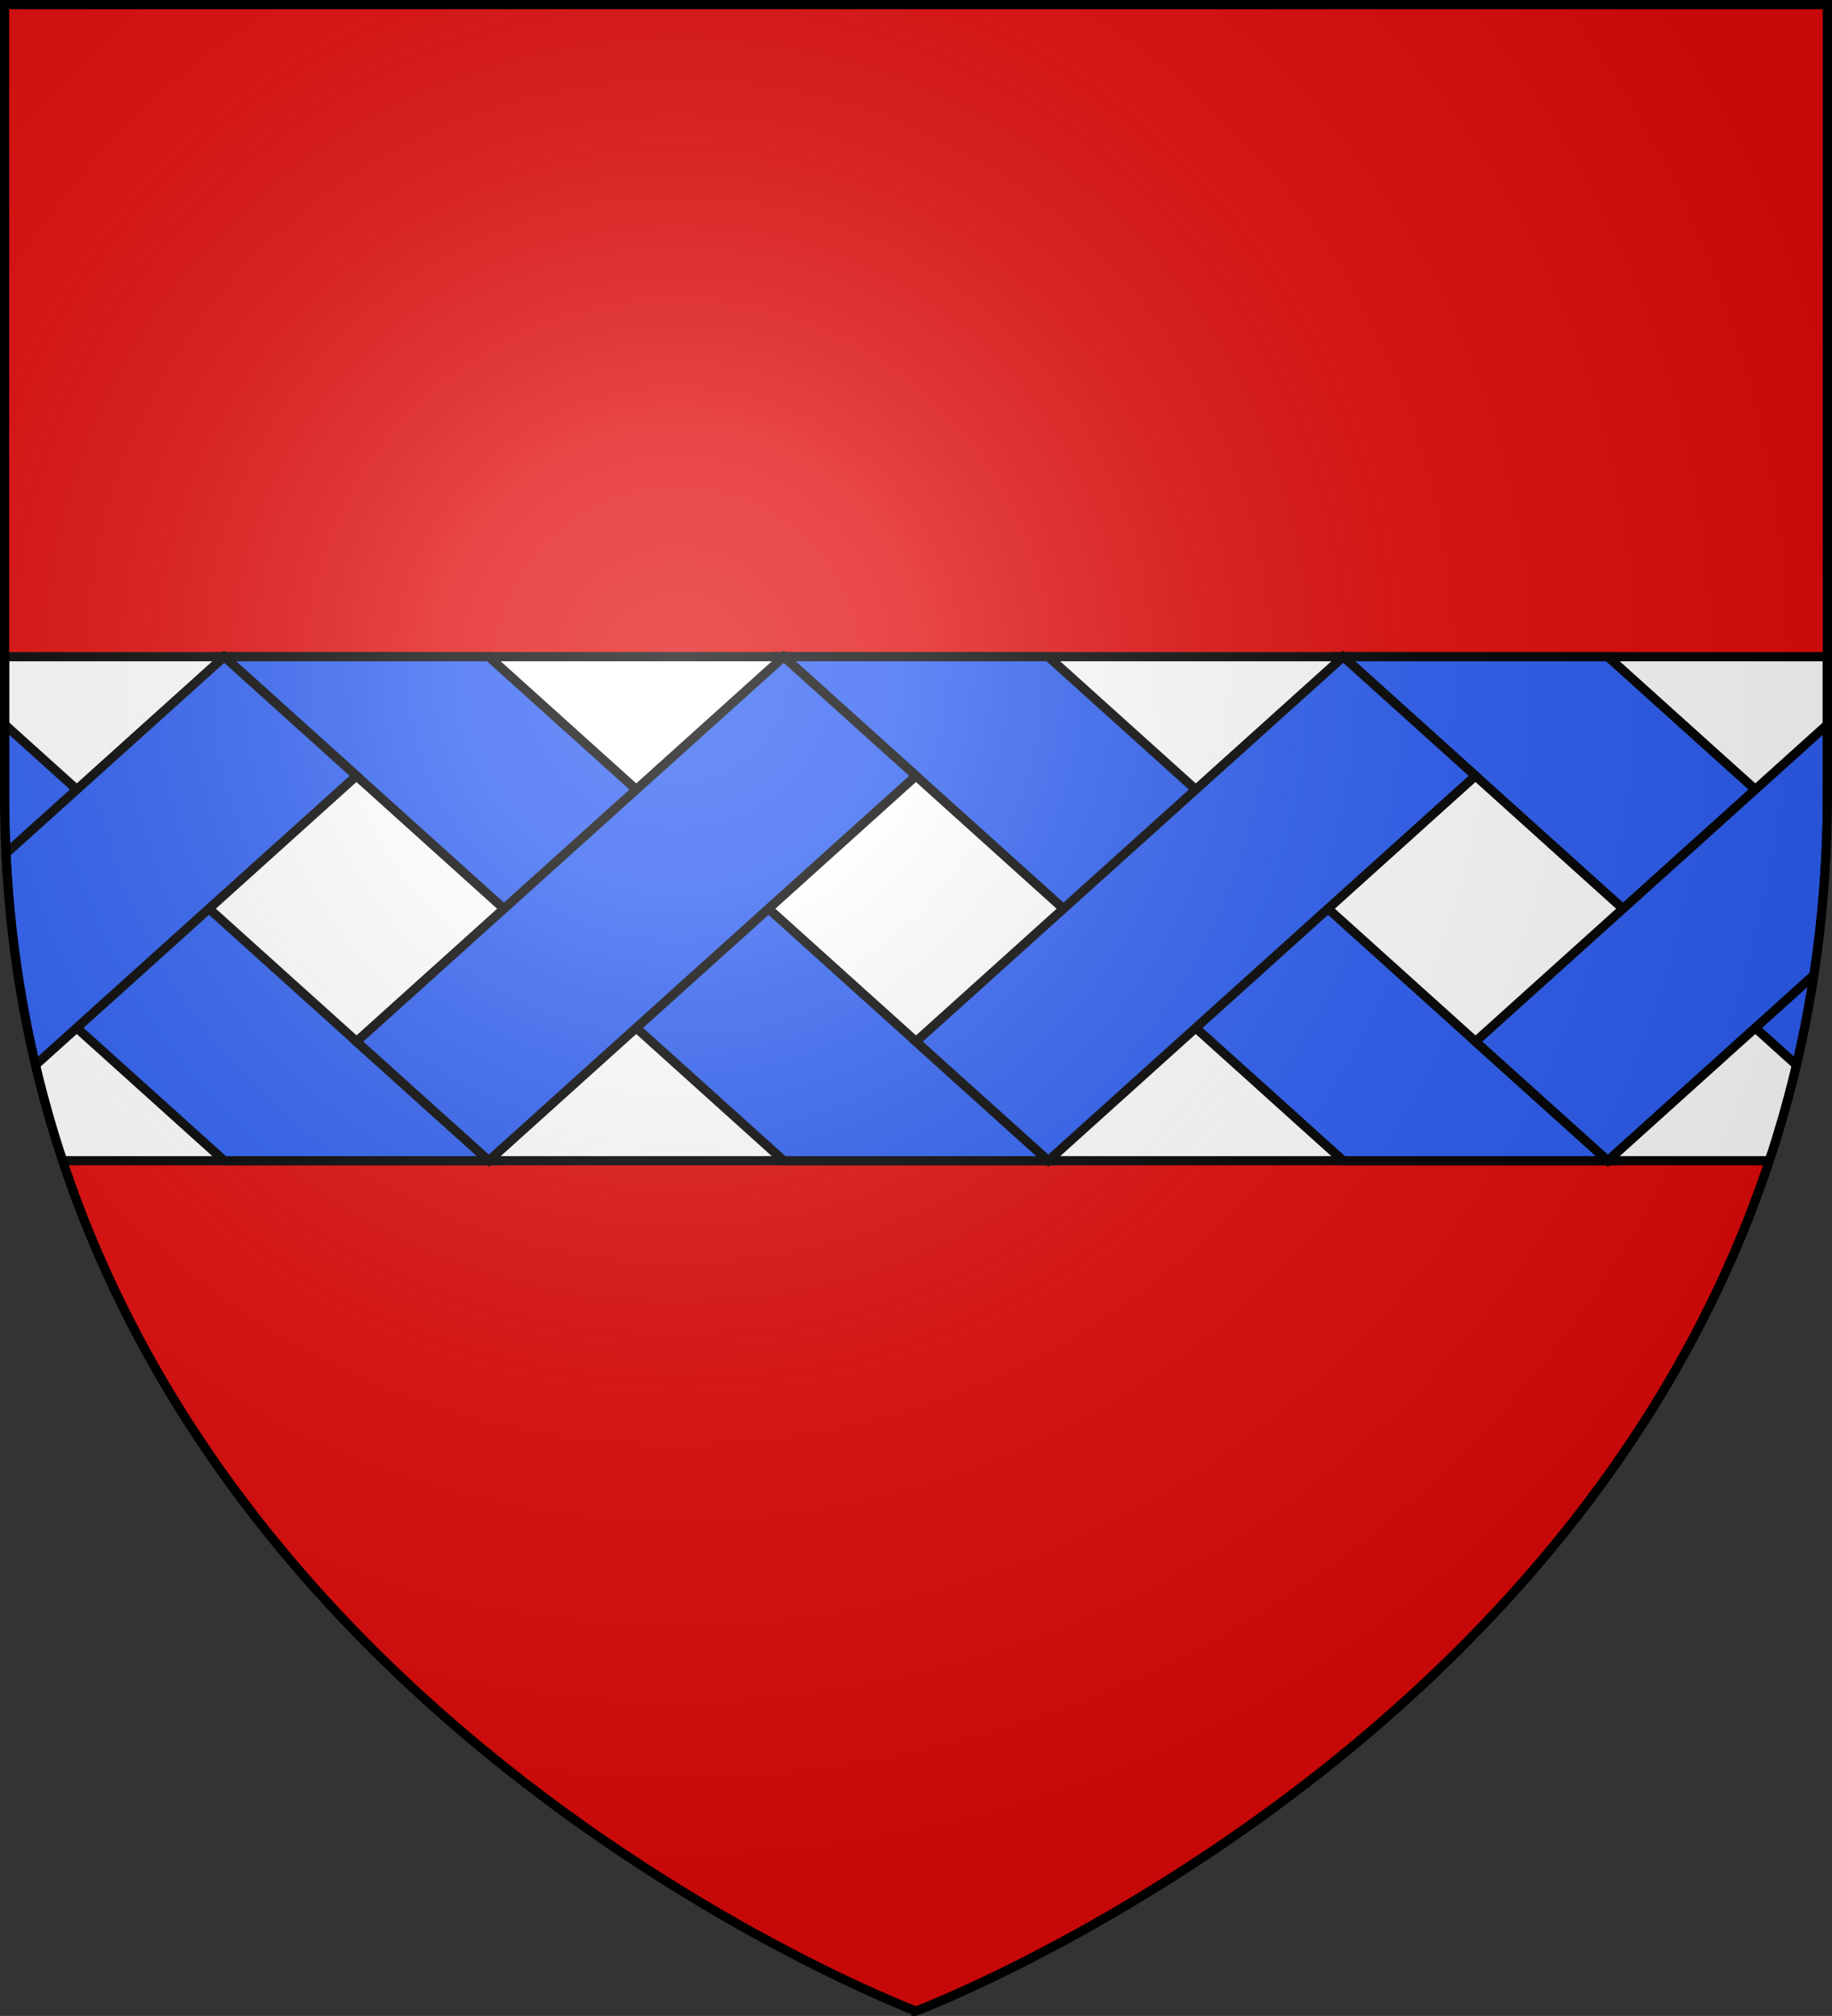
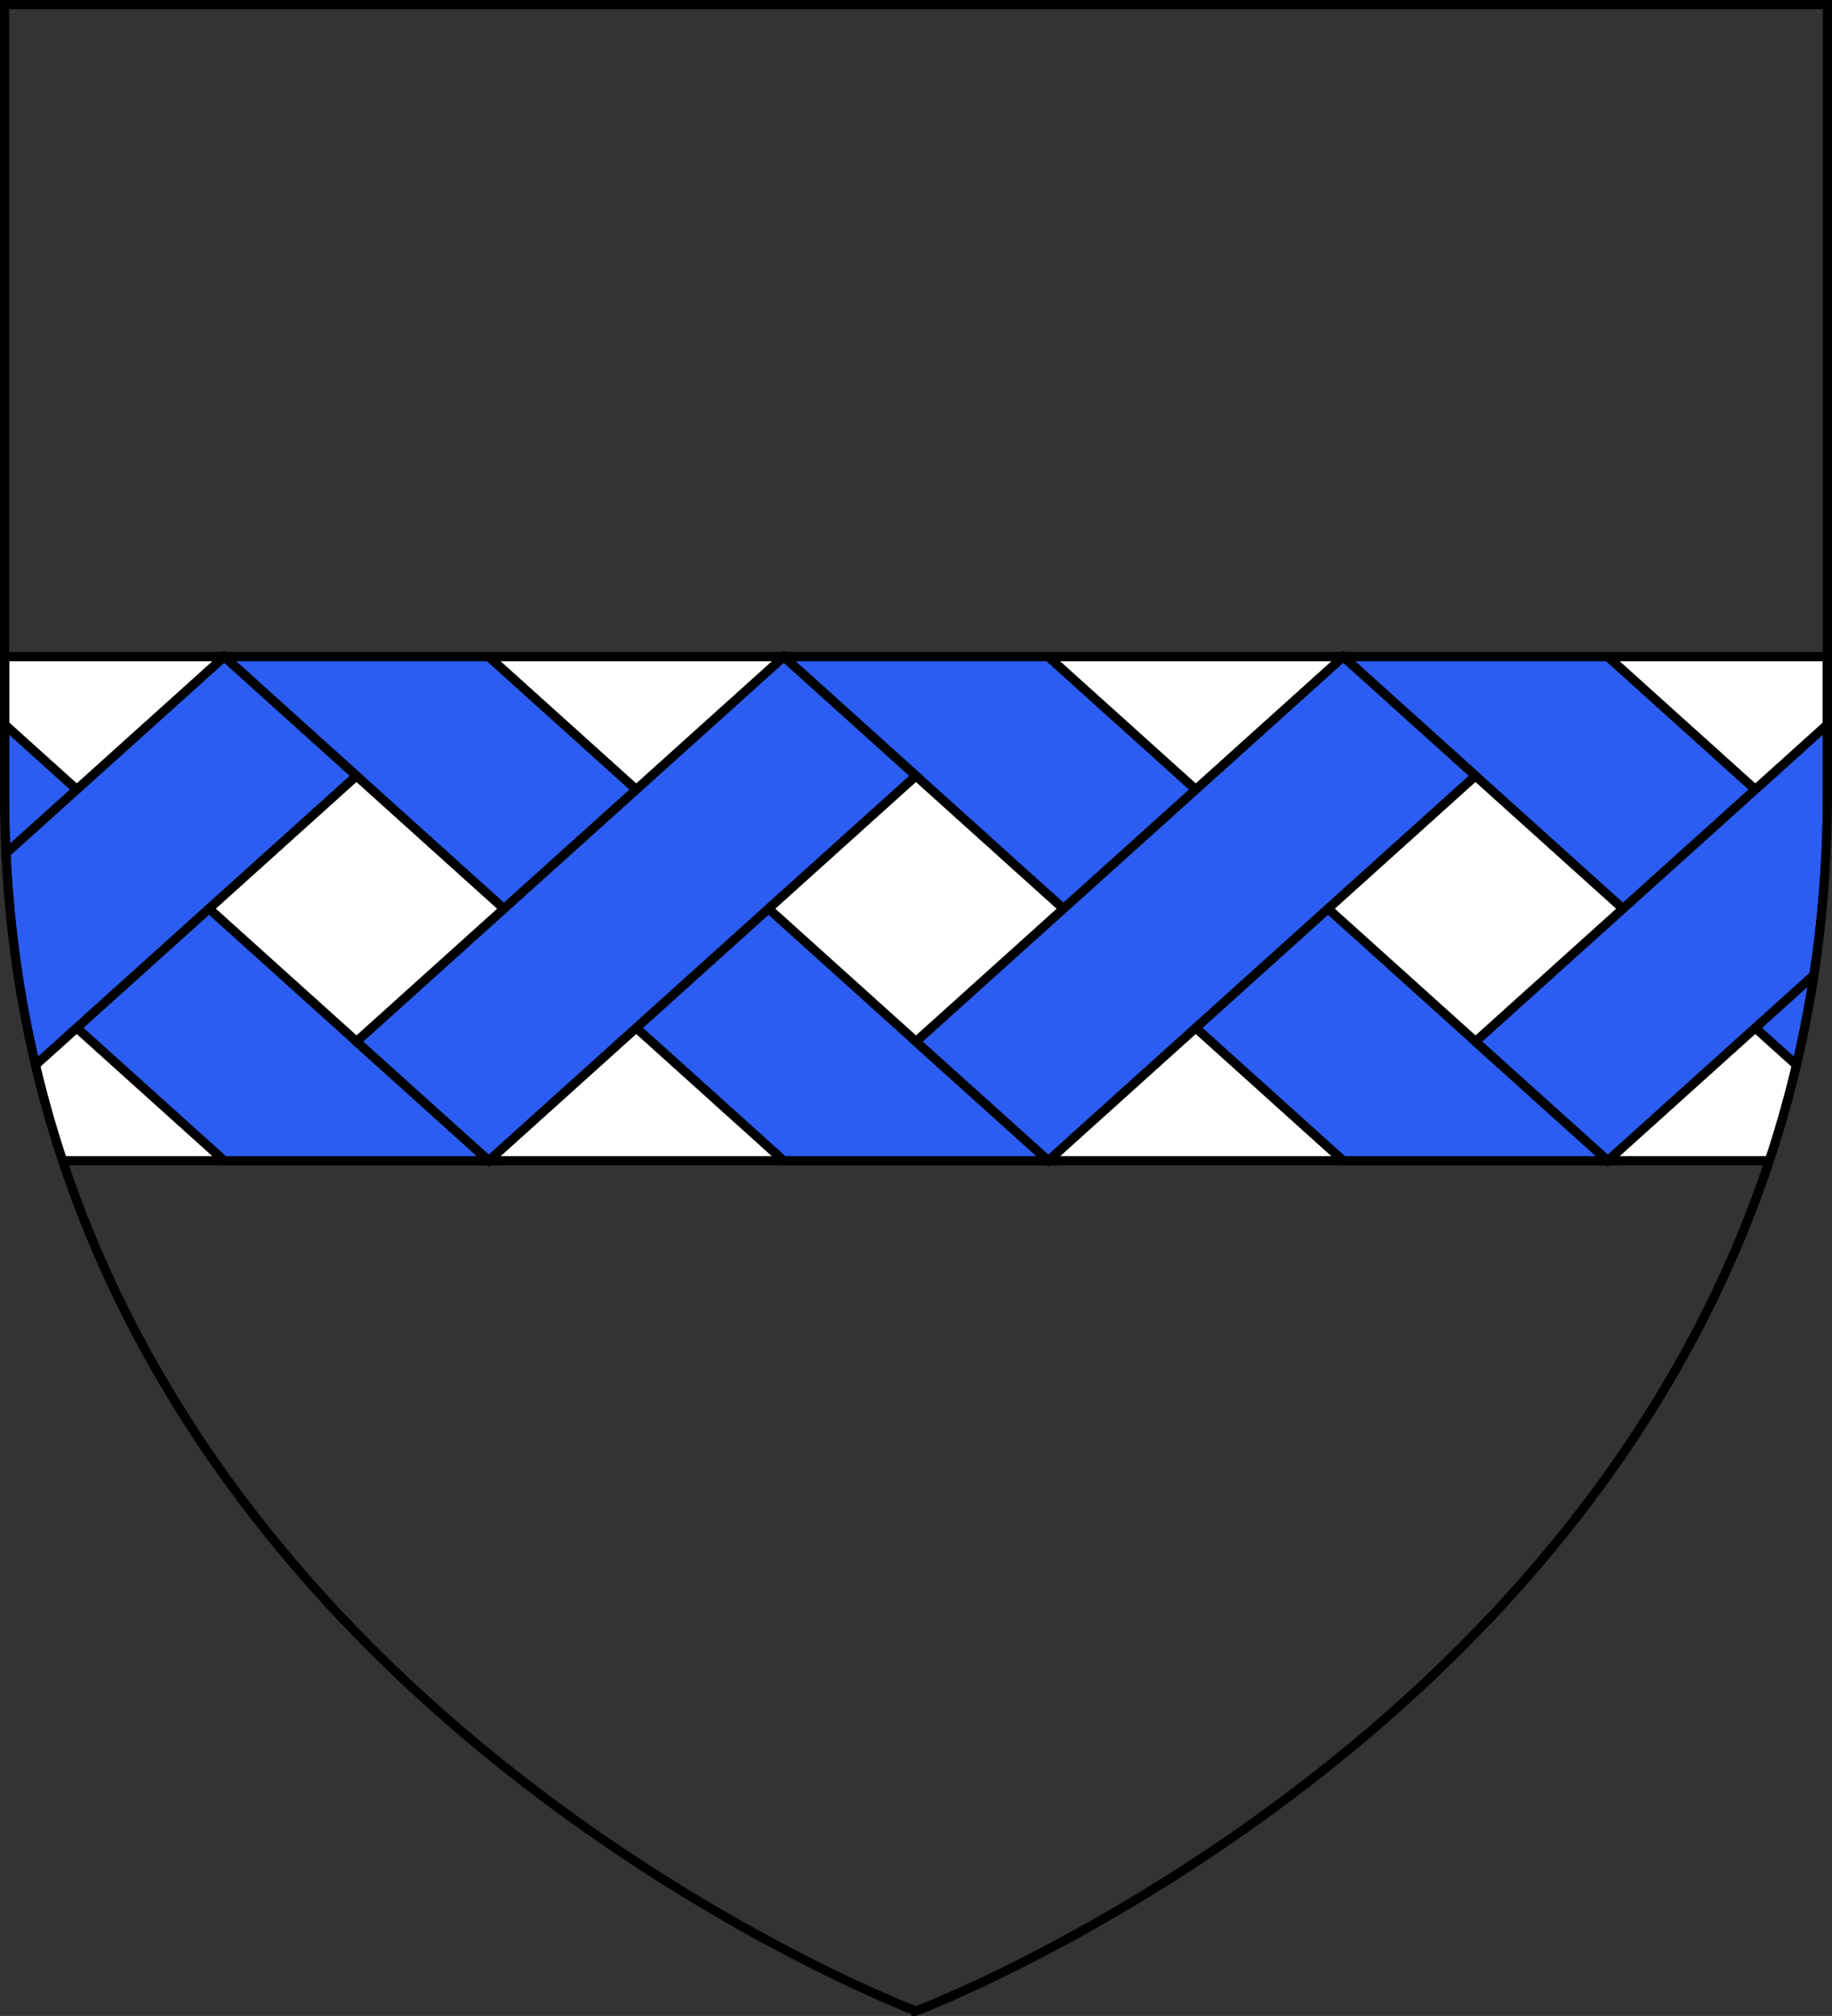
<svg xmlns="http://www.w3.org/2000/svg" width="600.015" height="660">
  <rect width="100%" height="100%" fill="#333333" stroke="none" />
  <radialGradient id="b" cx="221.445" cy="226.331" r="300" gradientTransform="matrix(1.353 0 0 1.349 -77.63 -85.747)" gradientUnits="userSpaceOnUse">
    <stop offset="0" stop-color="#fff" stop-opacity=".314" />
    <stop offset=".19" stop-color="#fff" stop-opacity=".251" />
    <stop offset=".6" stop-color="#6b6b6b" stop-opacity=".125" />
    <stop offset="1" stop-opacity=".125" />
  </radialGradient>
  <clipPath id="a">
    <path d="M303.235 658.397S4.735 545.98 4.735 260.278V1.501h597v258.777c0 285.701-298.5 398.12-298.5 398.12z" />
  </clipPath>
-   <path fill="#e20909" fill-rule="evenodd" d="M300 658.5s298.5-112.32 298.5-397.772V1.5H1.5v259.228C1.5 546.18 300 658.5 300 658.5z" />
  <g stroke="#000" stroke-width="3" clip-path="url(#a)" transform="translate(-3.235)">
    <path fill="#fff" fill-rule="evenodd" d="M4.735 215v45.719c0 43.753 7.03 83.444 18.907 119.281h559.187c11.876-35.837 18.906-75.528 18.906-119.281V215z" />
    <g fill="#2b5df2">
      <path d="m443.173 215 148.5 133.719c5.144-21.821 8.49-44.939 9.625-69.375L529.829 215zM259.907 380 76.657 215h86.657l183.25 165zM4.735 237.187v23.532c0 20.354 1.521 39.82 4.344 58.437L76.673 380h86.656zM346.564 215l183.25 165h-86.657l-183.25-165z" />
      <path d="M601.735 237.219 486.485 341l43.344 39 67.531-60.813c2.827-18.627 4.375-38.101 4.375-58.468v-23.5zM259.923 215 119.985 341l43.344 39 139.906-126zm-183.25 0-71.5 64.375c1.136 24.425 4.483 47.532 9.625 69.344L119.985 254zm366.5 0L303.235 341l43.344 39 139.906-126z" />
    </g>
  </g>
-   <path fill="url(#b)" fill-rule="evenodd" d="M300 658.5s298.5-112.32 298.5-397.772V1.5H1.5v259.228C1.5 546.18 300 658.5 300 658.5z" />
  <path fill="none" stroke="#000" stroke-width="3" d="M300 658.397S1.5 545.98 1.5 260.278V1.501h597v258.777c0 285.701-298.5 398.12-298.5 398.12z" />
</svg>